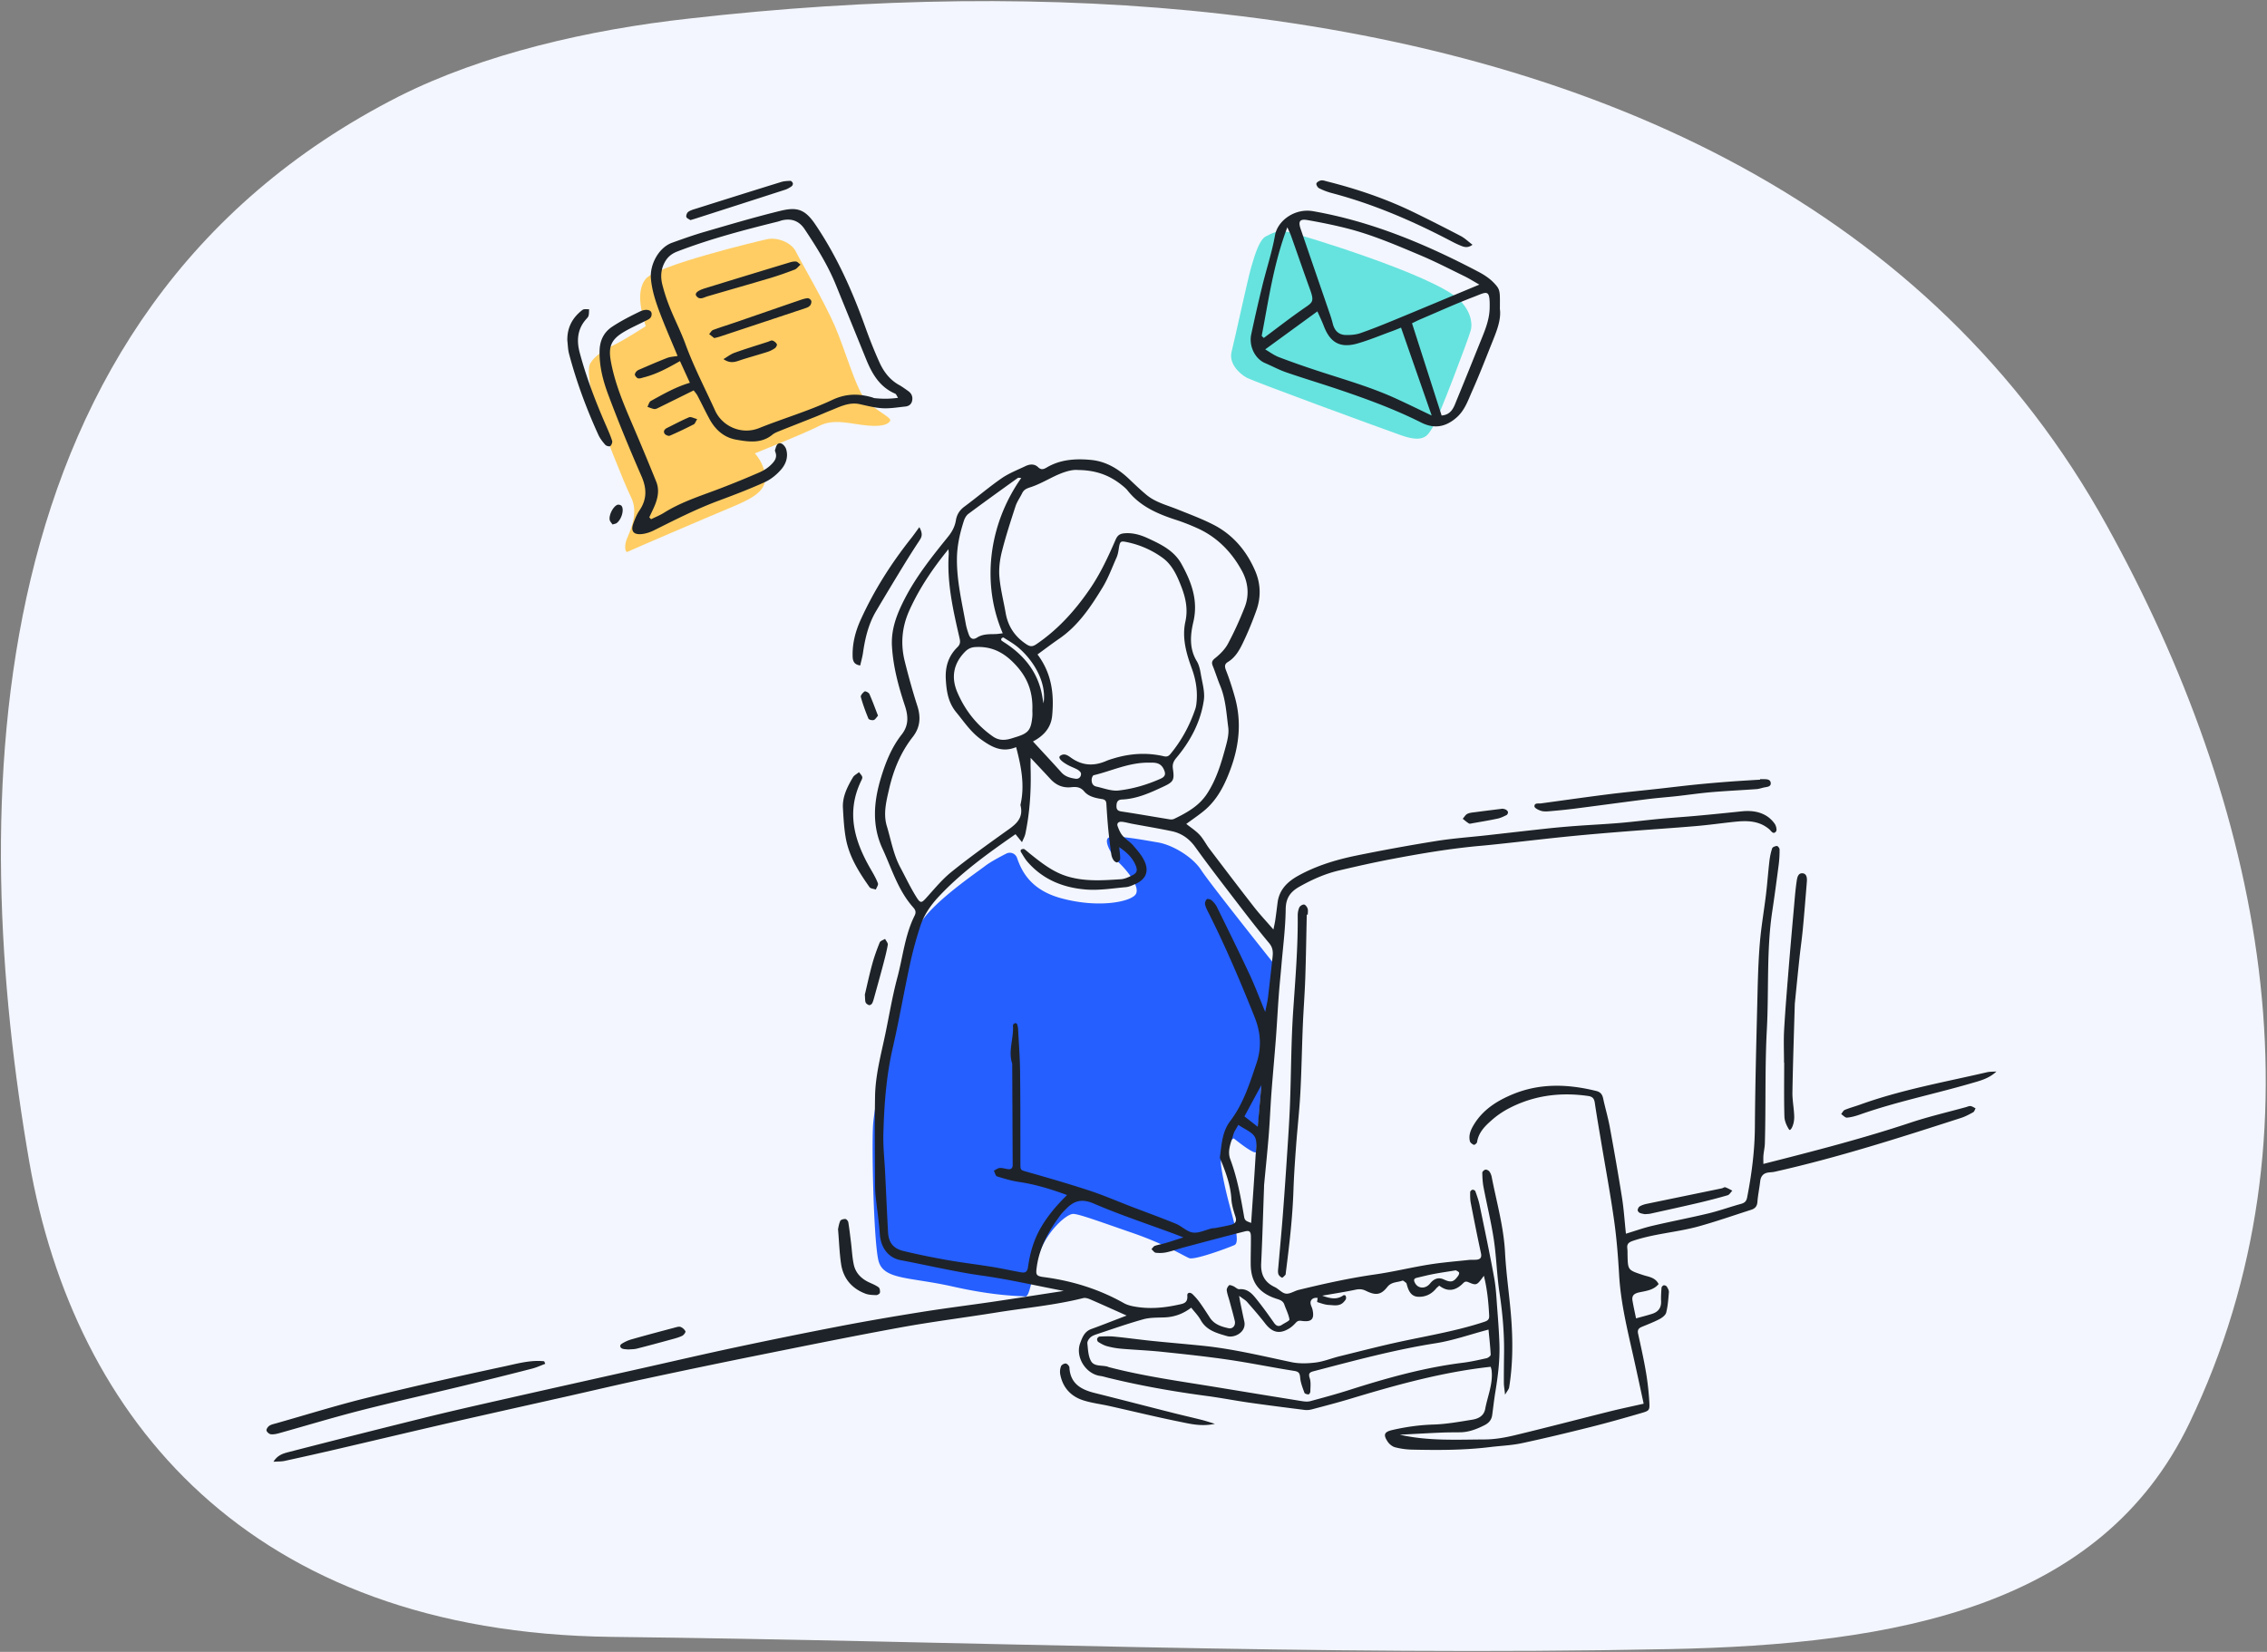
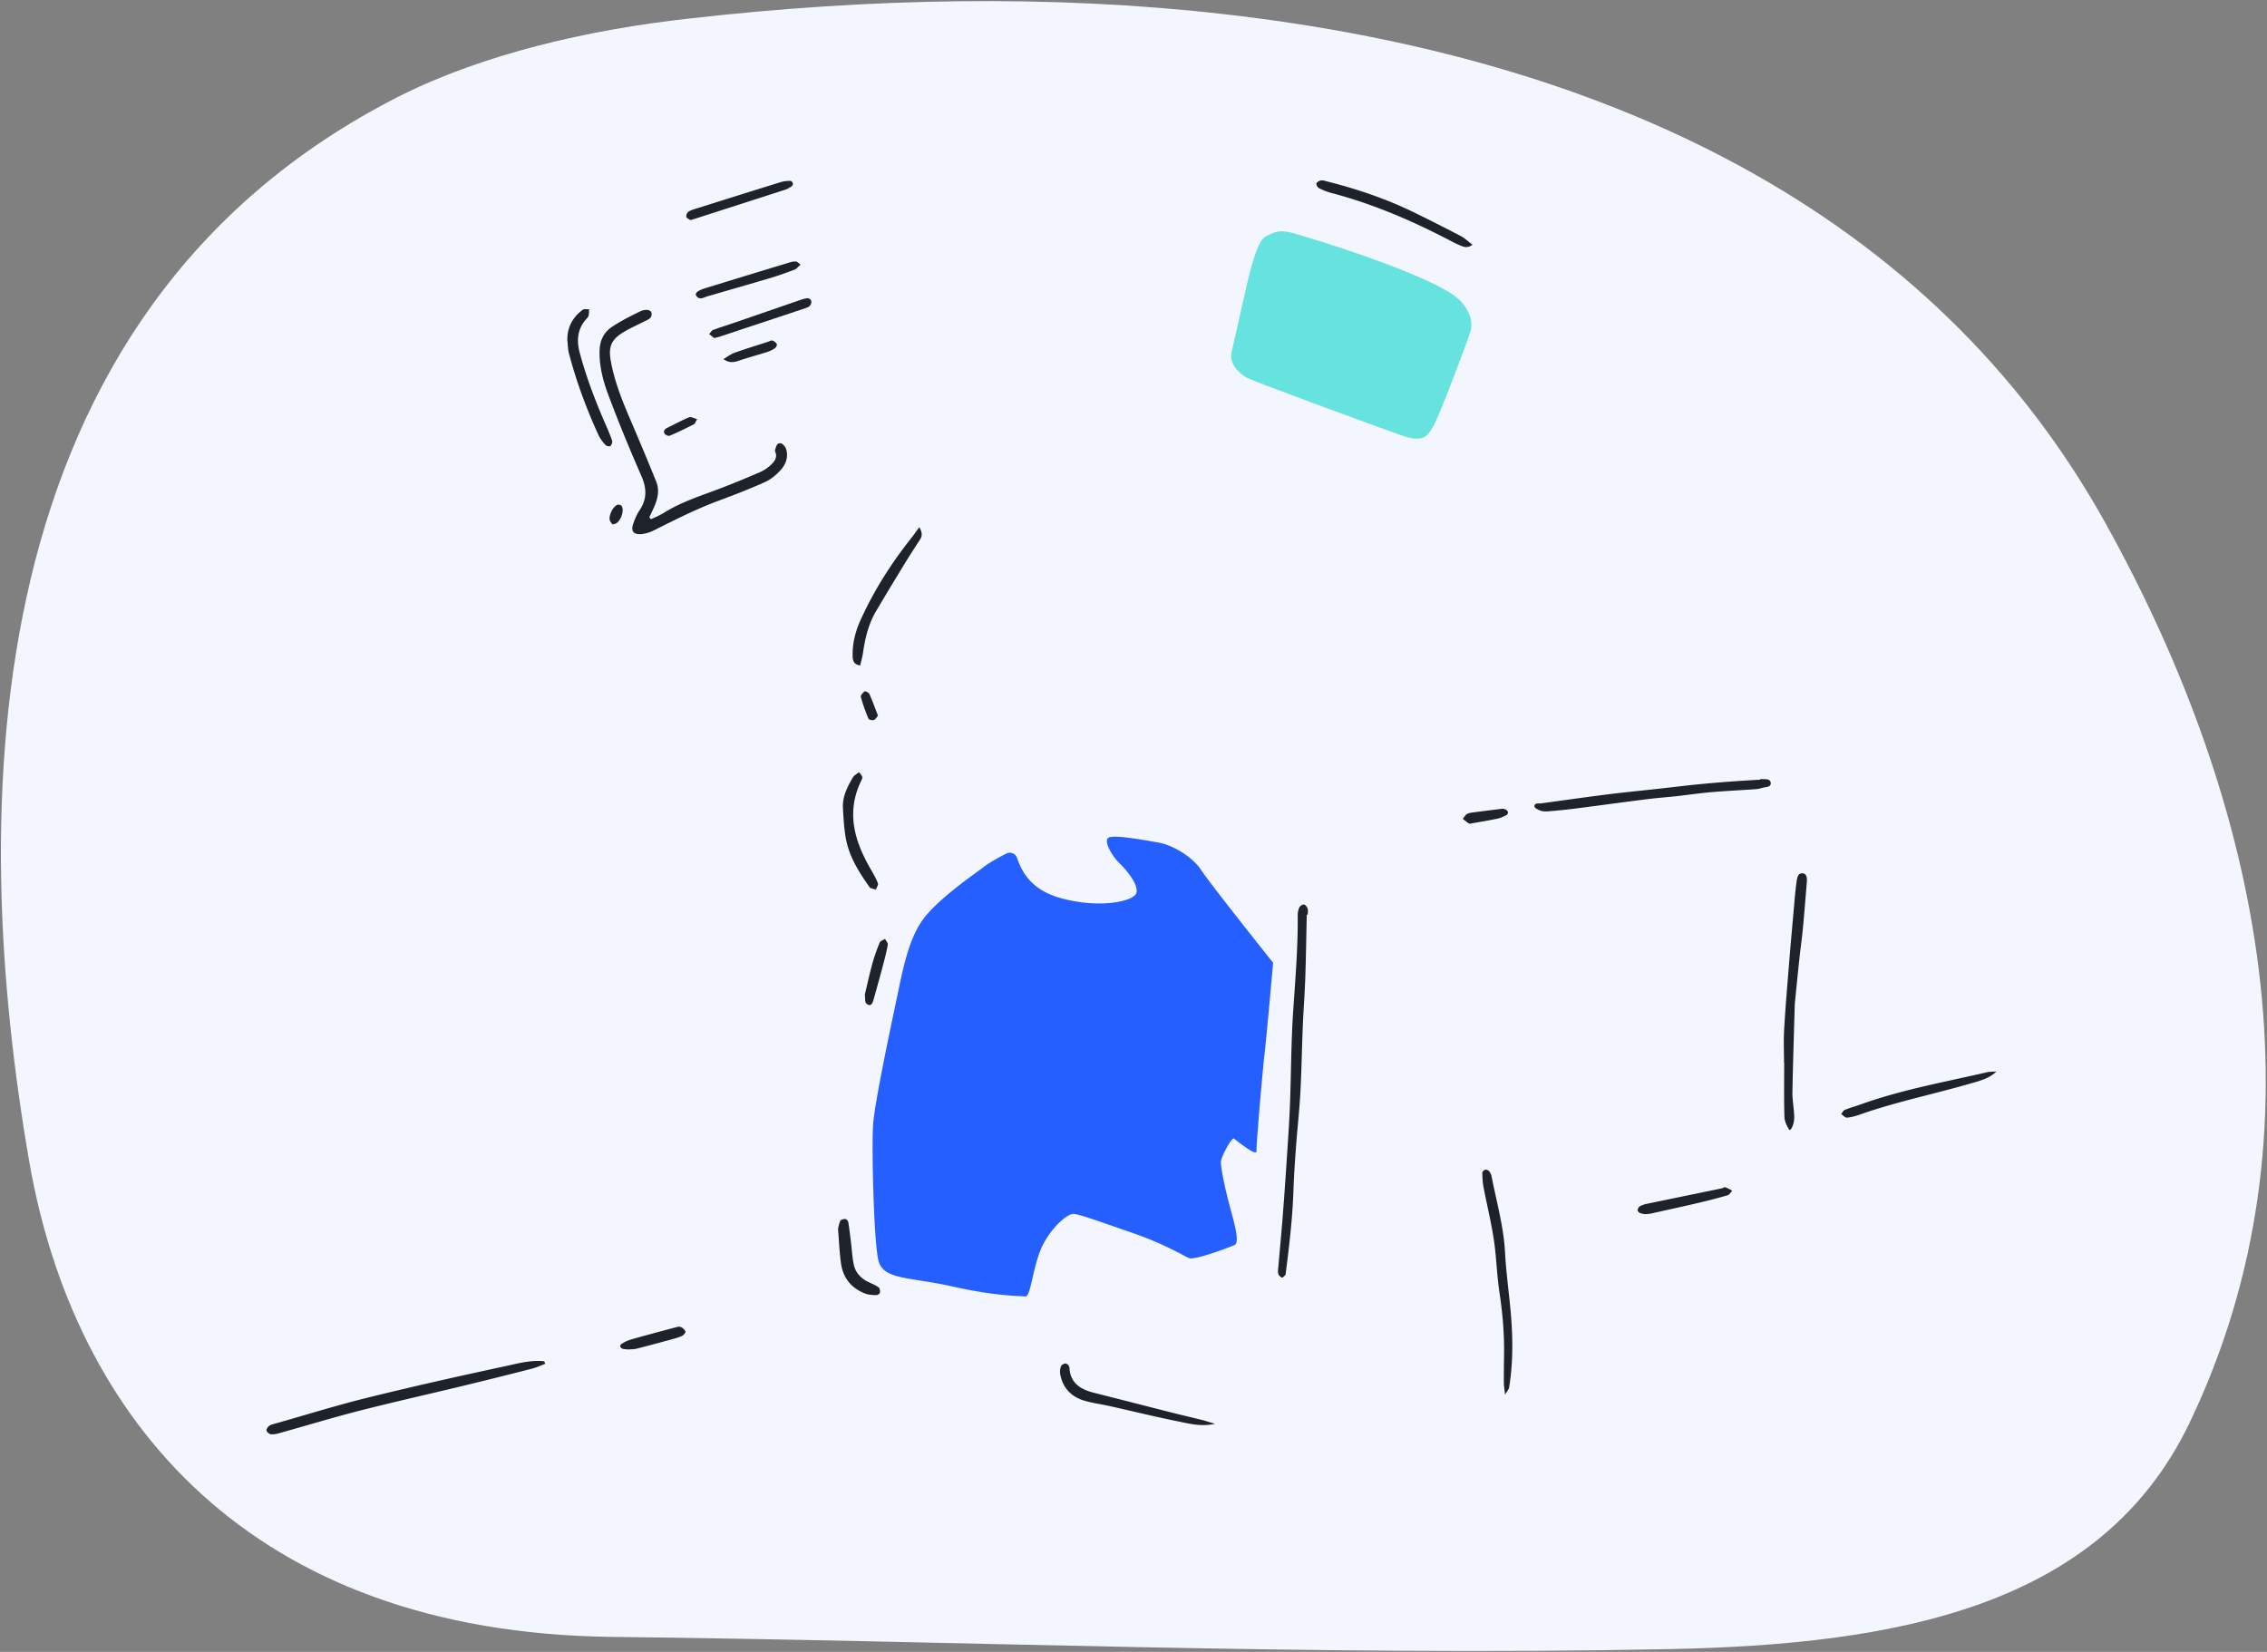
<svg xmlns="http://www.w3.org/2000/svg" width="553" height="403" fill="none">
  <rect width="100%" height="100%" fill="#808080" stroke="none" />
  <path fill="#F3F6FE" d="M298.27 3.415c92.758 10.482 173.017 47.537 215.646 124.783 37.689 68.142 54.465 147.634 20.098 219.108-21.502 44.618-71.015 53.946-127.118 55.02-85.621 1.753-172.152-2.04-257.771-2.989C60.757 398.243 18.1 346.018 7.171 283.593-7.763 197.563-7.073 76.576 97.308 23.521c20.546-10.356 46.403-16.298 70.607-18.972C212.289-.52 256.474-1.323 298.27 3.415Z" />
  <g clip-path="url(#a)">
    <path fill="#255FFF" d="M245.484 208.24a1.865 1.865 0 0 1 2.607 1.055c1.181 3.446 3.482 7.882 10.824 9.86 8.889 2.397 16.399.935 17.982-.798 1.582-1.732-2.104-6.125-3.782-7.725-1.679-1.601-3.812-5.077-2.877-6.138s8.762.45 12.239 1.031c3.476.581 8.403 3.458 10.537 6.749 2.134 3.29 17.543 22.602 17.543 22.602s-1.69 19.048-2.091 22.243c-.402 3.195-2.05 22.243-1.96 23.711.09 1.469-4.969-2.661-5.503-3.063-.533-.401-3.194 4.531-3.194 5.73 0 1.199.665 4.927 1.864 9.59s2.931 9.992 1.462 10.657c-1.468.665-9.722 3.728-11.052 3.195-1.331-.534-5.772-3.369-13.81-6.144-8.037-2.775-13.096-4.645-14.499-4.645-1.402 0-5.262 3.195-7.528 7.858-2.265 4.663-2.799 12.449-4.129 12.287-1.331-.162-7.061-.03-17.718-2.428-10.657-2.397-16.986-1.582-18.131-6.395-1.145-4.813-1.66-27.715-1.288-33.103.371-5.389 4.369-24.173 5.7-30.43 1.33-6.258 2.661-14.163 6.257-19.33 3.596-5.167 13.054-11.574 15.32-13.306 1.331-1.019 3.59-2.23 5.221-3.057l.006-.006Z" />
    <path fill="#66E3DE" d="M308.777 57.672c1.534-.768 2.835-1.613 5.502-1.08 2.668.534 35.189 10.412 41.561 16.424 2.661 2.51 3.464 5.508 2.931 7.552-.534 2.044-7.816 21.313-9.147 23.441-1.33 2.128-2.044 4.262-7.989 2.134-5.946-2.128-35.609-12.965-37.563-14.031-1.954-1.067-4.351-3.579-3.638-6.318.713-2.739 3.908-17.657 4.795-20.672.887-3.015 1.978-6.665 3.554-7.45h-.006Z" />
-     <path fill="#FFCD63" d="M157.513 79.579c-.731-2.488-2.649-8.29 0-11.544 2.65-3.255 27.146-9.147 29.633-9.68 2.488-.534 5.892.797 6.989 3.02 1.097 2.224 6.953 12.252 9.53 18.204 2.577 5.951 5.239 15.703 7.636 18.149 2.398 2.445 6.126 4.135 5.862 4.849-.264.713-1.421 1.6-5.508 1.24-4.088-.359-8.17-1.792-11.808.078s-15.715 6.707-15.715 6.707 2.445 2.505 2.535 6c.09 3.494-3.866 5.328-8.571 7.282-4.705 1.954-24.598 10.477-25.042 10.747-.443.27-.977-1.289 0-3.53.977-2.242 2.661-6.24.887-9.788s-7.078-17.136-8.379-20.954c-1.301-3.818-2.541-10.064-1.564-11.736.977-1.672 3.374-3.362 5.682-4.423 2.307-1.061 7.839-4.615 7.839-4.615l-.006-.006Z" />
-     <path fill="#1E2329" d="M341.539 350.033c6.886 1.547 13.773 1.175 20.636 1.139 2.457-.012 4.957-.449 7.354-1.031 7.714-1.852 15.392-3.872 23.088-5.79 2.685-.671 5.395-1.234 8.331-1.9-.821-3.782-1.636-7.612-2.493-11.436-1.468-6.575-3.093-13.108-3.488-19.881-.258-4.453-.6-8.912-1.223-13.33-.893-6.371-2.074-12.701-3.135-19.048-.533-3.225-1.109-6.443-1.576-9.674-.15-1.061-.533-1.54-1.636-1.702-6.887-.989-13.468-.12-19.636 3.183a20.967 20.967 0 0 0-3.896 2.727c-1.636 1.438-3.206 2.991-3.554 5.34-.042.276-.623.731-.773.672-.39-.162-.887-.516-.977-.882-.354-1.438.168-2.709.911-3.955 2.206-3.699 5.622-5.868 9.452-7.469 6.707-2.799 13.57-2.547 20.481-.833 1.018.252 1.456.851 1.666 1.84.497 2.32 1.181 4.61 1.612 6.941 1.055 5.742 2.068 11.496 2.985 17.268.444 2.817.623 5.676.953 8.763 2.284-.689 4.327-1.427 6.431-1.918 4.538-1.067 9.117-1.936 13.648-3.021 2.697-.647 5.322-1.606 8.002-2.338.887-.245 1.306-.635 1.486-1.57 1.103-5.658 1.846-11.334 1.888-17.13.078-10.759.372-21.517.635-32.276.102-4.274.228-8.553.588-12.815.335-3.944 1.025-7.858 1.498-11.789.318-2.662.51-5.335.815-7.996.126-1.073.342-2.146.684-3.171.102-.299.755-.545 1.162-.563.21-.012.636.533.642.827a27.253 27.253 0 0 1-.192 3.566c-.498 3.83-1.007 7.66-1.582 11.478-1.451 9.596-.81 19.276-1.331 28.908-.497 9.266-.216 18.533-.485 27.793-.03.983-.264 1.96-.348 2.949-.054.659-.012 1.33-.012 2.044 12.167-3.087 24.167-6.168 35.938-10.088 4.418-1.468 8.967-2.523 13.462-3.764.384-.108.785-.312 1.145-.258.425.06.815.354 1.217.552-.186.324-.294.791-.576.947-.953.527-1.936 1.055-2.973 1.39-15.02 4.849-30.046 9.674-45.462 13.133-.486.108-.989.114-1.486.179-1.277.162-1.9.894-2.044 2.17-.186 1.672-.552 3.327-.672 5.005-.078 1.091-.599 1.63-1.534 1.93-4.25 1.354-8.469 2.835-12.761 4.028-5.25 1.456-10.758 1.762-15.967 3.506-1.247.414-1.618.827-1.468 1.99.06.491.036.995.048 1.492.077 3.704.083 3.675 3.752 4.885 1.378.456 2.997.558 3.824 2.212-1.217 1.492-3.063 1.666-4.753 2.032-1.211.264-1.822.767-1.619 1.996.246 1.45.576 2.895.869 4.339 1.295-.359 2.602-.689 3.884-1.091 1.499-.467 2.296-1.45 2.224-3.098-.048-1.091.024-2.194.108-3.291.018-.216.318-.539.527-.581.228-.048.624.114.75.305.251.408.551.911.521 1.349-.132 1.678-.252 3.374-.659 4.993-.162.641-.983 1.258-1.655 1.606-1.402.737-2.901 1.295-4.363 1.912-.743.318-1.031.773-.839 1.636.683 3.093 1.378 6.186 1.906 9.303a66.56 66.56 0 0 1 .833 7.384c.114 2.02 0 2.11-1.99 2.691-4.094 1.193-8.199 2.356-12.335 3.392-5.58 1.397-11.172 2.752-16.794 3.95-2.512.534-5.113.624-7.666.935-6.354.78-12.731.773-19.108.63a17.975 17.975 0 0 1-4.118-.57c-.683-.18-1.409-.761-1.81-1.366-1.145-1.715-.851-2.392 1.151-2.853 3.296-.762 6.617-1.223 10.021-1.331 3.153-.096 6.294-.677 9.422-1.175 1.499-.239 2.871-.905 3.195-2.643.575-3.099 1.918-6.078 1.564-9.332-.03-.288-.132-.564-.221-.941-11.712 1.276-22.95 4.399-34.135 7.774-3.134.947-6.299 1.768-9.464 2.607-.563.15-1.193.222-1.768.15-4.525-.57-9.056-1.145-13.57-1.786-3.434-.492-6.839-1.163-10.279-1.619-8.169-1.079-16.267-2.511-24.269-4.477-.575-.144-1.15-.33-1.738-.408-3.542-.467-6.173-4.615-4.921-8.013.6-1.618 1.109-2.865 2.781-3.465 2.146-.773 4.262-1.612 6.39-2.427.551-.21 1.103-.426 2.158-.833-3.231-1.445-6.06-2.727-8.913-3.962-.516-.222-1.181-.426-1.69-.294-6.935 1.739-14.056 2.368-21.092 3.501-7.828 1.258-15.704 2.241-23.496 3.662-11.885 2.17-23.735 4.585-35.584 6.965a2138.295 2138.295 0 0 0-26.786 5.58c-6.108 1.306-12.186 2.739-18.281 4.117-9.77 2.2-19.546 4.37-29.304 6.605-9.086 2.086-18.149 4.25-27.229 6.36a891.213 891.213 0 0 1-13.06 2.937c-.756.162-1.553.12-2.68.192.96-1.565 2.302-1.996 3.525-2.314a3532.635 3532.635 0 0 1 34.05-8.601c6.162-1.522 12.353-2.913 18.545-4.316 11.406-2.583 22.824-5.124 34.242-7.683 7.444-1.673 14.882-3.399 22.344-4.987a1307.979 1307.979 0 0 1 25.342-5.143c6.617-1.271 13.258-2.409 19.911-3.47 5.874-.941 11.778-1.672 17.664-2.536 5.49-.809 10.968-1.672 17.148-2.619-7.067-1.354-13.438-2.829-19.888-3.734-6.689-.935-13.24-2.517-19.857-3.764-3.117-.587-4.885-3.111-5.118-6.383-.216-3.057-.684-6.102-1.007-9.153-.108-.989-.15-1.99-.15-2.985-.018-7.186-.126-14.372 0-21.553.096-5.077 1.426-9.998 2.469-14.942.977-4.651 1.738-9.357 2.967-13.936 1.355-5.058 1.84-10.375 4.22-15.128.497-.995.03-1.558-.444-2.098-3.644-4.141-5.16-9.386-7.408-14.235-2.643-5.712-2.122-11.562-.318-17.448 1.145-3.746 2.584-7.306 5.017-10.399 1.732-2.211 1.612-4.483.767-7.03-1.558-4.699-2.853-9.47-3.147-14.475-.251-4.268 1.247-7.978 3.129-11.634 2.841-5.52 6.707-10.339 10.579-15.134.989-1.223 1.642-2.493 1.882-3.95.246-1.48.929-2.517 2.134-3.404 3.039-2.248 5.916-4.717 9.02-6.869 1.781-1.229 3.86-2.032 5.826-2.973 1.043-.498 2.188-.599 3.075.264.767.743 1.385.497 2.116.066 3.338-1.966 7.013-2.188 10.723-1.846 3.722.341 6.761 2.181 9.422 4.723 1.366 1.3 2.733 2.613 4.183 3.812 2.194 1.822 4.951 2.487 7.529 3.524 2.948 1.187 5.951 2.295 8.774 3.74 4.795 2.451 8.11 6.395 10.214 11.292 1.342 3.117 1.438 6.413.293 9.614-1.001 2.799-2.133 5.568-3.44 8.241-.815 1.673-1.816 3.327-3.518 4.358-.821.497-.821 1.103-.462 2.02.833 2.116 1.529 4.297 2.146 6.485 1.708 6.048 1.091 11.951-1.097 17.789-1.414 3.788-3.183 7.313-6.341 9.95-1.367 1.139-2.859 2.128-4.394 3.261 1.067.857 2.29 1.63 3.243 2.655.941 1.007 1.564 2.301 2.403 3.404 3.609 4.753 7.211 9.506 10.879 14.205 1.397 1.792 2.967 3.459 4.735 5.497.192-.977.366-1.697.468-2.422.197-1.372.365-2.745.539-4.124.402-3.188 2.433-5.136 5.065-6.593 4.483-2.475 9.344-3.926 14.319-4.939 6.413-1.3 12.85-2.481 19.311-3.512 4.112-.659 8.284-.947 12.431-1.408 4.831-.54 9.656-1.103 14.487-1.625 2.368-.257 4.747-.467 7.121-.641 3.572-.264 7.15-.432 10.717-.731 3.26-.276 6.509-.696 9.763-1.001 2.967-.282 5.946-.468 8.919-.737a759.12 759.12 0 0 0 10.957-1.085c2.127-.228 4.207-.066 6.071 1.037.821.485 1.565 1.21 2.116 1.99.342.485.587 1.51.318 1.864-.678.875-1.181-.126-1.643-.522-2.505-2.14-5.466-2.146-8.487-1.828-3.158.336-6.299.779-9.464 1.049-5.646.479-11.298.839-16.944 1.289-4.555.359-9.105.737-13.654 1.186-5.035.498-10.057 1.091-15.086 1.637-2.17.233-4.345.479-6.521.671-7.426.647-14.763 1.888-22.075 3.279-4.28.815-8.535 1.774-12.779 2.775-3.41.803-6.593 2.229-9.638 3.955-2.121 1.199-3.29 2.722-3.32 5.449-.054 4.651-.671 9.29-1.061 13.935-.198 2.374-.456 4.741-.629 7.115-.258 3.464-.432 6.94-.696 10.405-.335 4.447-.755 8.889-1.09 13.336-.258 3.464-.39 6.941-.666 10.405-.317 3.95-.731 7.894-1.103 11.844-.03.299-.036.599-.042.899-.227 6.167-.395 12.335-.695 18.496-.132 2.703.815 4.609 3.303 5.778.965.456 1.78 1.493 2.739 1.607.983.113 2.044-.654 3.099-.912 6.167-1.504 12.353-2.877 18.652-3.776 4.411-.629 8.751-1.702 13.156-2.409 3.231-.522 6.497-.773 9.752-1.127.593-.066 1.199 0 1.798-.054.983-.09 1.343-.539 1.109-1.612-.881-4.064-1.69-8.146-2.481-12.233-.168-.863-.156-1.768-.144-2.656 0-.203.329-.533.545-.569.222-.036.648.162.713.354.396 1.115.804 2.235 1.043 3.386 1.223 5.916 2.476 11.826 3.555 17.772.461 2.529.557 5.13.761 7.701.216 2.77.419 5.551.515 8.326.138 3.986-.353 7.923-1.001 11.849-.305 1.852-.503 3.722-.761 5.586-.162 1.181-.821 1.936-1.9 2.482-1.894.953-3.812 1.702-5.964 1.72-1.6.012-3.194.012-4.795.084-3.266.144-6.533.33-9.799.497v.024Zm-81.251-58.492c-3.926-1.433-7.696-2.596-11.646-3.177-1.846-.27-3.662-.809-5.442-1.373-.366-.113-.516-.911-.762-1.39.486-.234.959-.629 1.457-.659.671-.042 1.361.215 2.044.293.737.078 1.091-.275 1.091-1.037-.042-8.181-.072-16.362-.114-24.544 0-.096-.018-.198-.042-.294-.965-3.08.449-6.107.216-9.17-.006-.09.03-.216.095-.27.132-.126.294-.299.45-.311.156-.012.42.119.462.245.131.366.221.756.245 1.139.18 3.471.45 6.947.492 10.423.09 7.48.066 14.967.078 22.447 0 1.684.03 1.564 1.672 2.038 5.047 1.444 10.099 2.895 15.086 4.531 3.488 1.145 6.869 2.613 10.297 3.932 3.615 1.384 7.265 2.703 10.843 4.171 1.456.594 2.715 1.96 4.178 2.158 1.456.198 3.05-.641 4.591-1.007.287-.072.599-.036.893-.096 1.265-.245 2.541-.467 3.788-.779.989-.252 1.492-.785 1.121-1.96-.45-1.408-.911-2.859-1.001-4.315-.192-3.237-1.247-6.204-2.44-9.159-.144-.365-.407-.761-.359-1.109.413-3.038.545-6.197 2.505-8.762 3.201-4.202 4.735-9.129 6.389-14.032 1.307-3.86 1.085-7.54-.413-11.292-3.423-8.583-7.025-17.082-11.178-25.341-.36-.708-.75-1.427-.924-2.188-.089-.396.126-1.025.432-1.289.186-.162.911.048 1.199.306.509.455.977 1.019 1.276 1.63 2.674 5.449 5.365 10.897 7.936 16.393 1.301 2.781 2.374 5.67 3.824 9.17.312-1.588.552-2.505.665-3.434.402-3.344.774-6.695 1.139-10.039.132-1.199.048-2.236-.845-3.303-2.805-3.35-5.466-6.821-8.127-10.291-3.327-4.34-6.677-8.673-9.866-13.114-1.486-2.068-3.339-3.393-5.754-3.902-3.201-.672-6.425-1.205-9.644-1.804-.875-.162-1.738-.432-2.619-.498-.653-.048-1.229.324-.941 1.097.3.809.647 1.66 1.199 2.296.773.899 1.858 1.528 2.625 2.427 1.019 1.193 2.104 2.421 2.739 3.83 1.151 2.547.246 4.465-2.314 5.568-.725.312-1.486.671-2.259.737-3.165.276-6.366.81-9.506.588-5.61-.396-10.669-2.38-14.481-6.773-.641-.743-1.121-1.63-1.642-2.47-.072-.119-.006-.473.089-.515.228-.108.594-.216.762-.108.503.318.929.743 1.396 1.115 2.799 2.236 5.586 4.465 9.117 5.532 4.309 1.301 8.685.983 13.06.695.953-.06 1.918-.527 2.799-.965 1.151-.569 1.307-1.222.803-2.427-.755-1.798-2.044-3.099-4.004-4.423.114 1.222.264 2.061.228 2.883-.012.299-.425.743-.731.827-.234.066-.695-.27-.875-.54a3.481 3.481 0 0 1-.546-1.378 141.923 141.923 0 0 1-.725-5.904c-.21-2.17-.359-4.346-.491-6.521-.048-.756-.42-1.007-1.103-1.115-1.594-.246-3.255-.617-4.298-1.858-.947-1.121-1.99-1.145-3.176-1.025-2.056.216-3.698-.516-5.071-2.008-1.54-1.678-3.111-3.327-4.831-5.167 0 .929-.018 1.691 0 2.452.162 5.388-.168 10.735-1.265 16.021-.149.731-.551 1.409-.833 2.116-.497-.612-.995-1.223-1.582-1.954-6.581 4.585-13.228 9.308-18.82 15.326-1.906 2.056-3.507 4.387-4.388 7.054a93.778 93.778 0 0 0-2.565 9.465c-1.463 6.772-2.637 13.611-4.19 20.366-1.588 6.911-2.086 13.918-2.271 20.96-.084 3.069.269 6.144.419 9.219.24 4.867.456 9.733.713 14.6.138 2.584 1.205 4.07 3.741 4.687 3.554.869 7.156 1.583 10.758 2.224 3.609.641 7.253 1.067 10.873 1.654 2.349.384 4.669.899 7.013 1.319.977.174 1.582.042 1.768-1.277.479-3.44 1.414-6.719 3.242-9.805 1.691-2.865 3.8-5.305 6.276-7.75v-.012Zm2.655-176.887c-1.672-.138-3.812.611-5.898 1.624-1.876.911-3.716 1.954-5.682 2.59-.941.305-1.6.581-2.026 1.456-.515 1.067-1.246 2.056-1.612 3.171-1.199 3.674-2.398 7.36-3.339 11.106-.497 1.99-.767 4.136-.593 6.168.252 2.949 1.013 5.849 1.522 8.774.576 3.303 2.278 5.814 5.083 7.654.905.594 1.487.588 2.386-.018 5.268-3.572 9.416-8.175 13.012-13.402 2.613-3.794 4.519-7.917 6.335-12.095.492-1.133 1.085-1.486 2.182-1.576 2.062-.174 3.968.407 5.772 1.246 3.165 1.463 6.317 2.985 8.122 6.24 2.451 4.435 4.135 8.913 2.877 14.217-.732 3.099-1.007 6.425.845 9.476.551.905.803 2.044.983 3.117.353 2.14 1.048 4.381.743 6.449-.785 5.287-3.261 9.944-6.689 14.025-.737.875-1.007 1.607-.857 2.65.389 2.745.198 3.206-2.278 4.363-3.237 1.516-6.503 3.015-10.177 3.165-1.037.042-1.307.689-1.307 1.618 0 .857.33 1.169 1.211 1.301 3.92.587 7.822 1.282 11.73 1.912.359.06.803.048 1.12-.108 3.069-1.481 6.036-3.123 7.984-6.066 2.392-3.62 3.572-7.732 4.681-11.849.384-1.421.731-2.979.54-4.4-.45-3.422-.618-6.917-1.972-10.183-.648-1.559-1.139-3.177-1.775-4.741-.347-.851-.293-1.307.534-1.966 1.217-.971 2.409-2.158 3.135-3.512 1.54-2.877 2.895-5.874 4.087-8.913 1.181-3.003.827-6.126-.677-8.883-2.475-4.549-5.988-8.187-10.795-10.369a50.389 50.389 0 0 0-5.268-2.062c-4.513-1.462-8.763-3.296-11.814-7.156-.365-.468-.839-.857-1.3-1.235-2.949-2.398-6.294-3.752-10.837-3.776l.012-.012Zm88.144 198.992c-.336.305-.582.479-.768.707-1.15 1.414-2.709 2.116-4.447 2.008-1.78-.114-2.343-1.625-2.739-3.123-.024-.096-.06-.216-.132-.264-.3-.21-.707-.629-.911-.545-1.235.473-2.655.246-3.686 1.558-1.54 1.966-2.853 2.092-5.203.929-.857-.425-1.594-.473-2.529-.275-2.571.545-5.179.941-8.139 1.456 2.031.737 3.632 1.025 5.178-.096.102-.078.474 0 .516.096.107.228.173.539.101.773-.083.27-.311.504-.503.725-1.019 1.169-2.403.828-3.656.768-.965-.048-1.918-.408-2.853-.708-.066-.024.12-.995.108-1.001-1.097-.179-1.87.45-1.72 1.409.077.479.353.929.461 1.408.516 2.308-.192 3.129-2.631 2.776-.731-.108-1.049.024-1.481.497-.461.509-.995.995-1.576 1.355-2.356 1.444-4.124 1.007-5.85-1.217-1.402-1.81-2.907-3.536-4.417-5.257-.414-.467-1.001-.779-1.948-1.486.162.899.216 1.253.287 1.6.324 1.547.63 3.099.977 4.639.576 2.554-2.355 4.13-4.219 3.579-2.47-.726-5.005-1.367-6.425-3.926-.606-1.097-1.529-2.014-2.302-3.009-1.978 1.504-4.082 2.272-6.449 2.373-1.744.072-3.56 0-5.215.456-3.818 1.055-7.564 2.385-11.334 3.632-.563.186-1.175.408-1.594.797-.384.354-.791.977-.743 1.439.155 1.468.203 3.081.881 4.315.785 1.427 2.691.965 4.087 1.385.096.03.18.09.276.114 8.847 2.301 17.891 3.506 26.888 4.993a4901.202 4901.202 0 0 0 20.247 3.302c.653.102 1.378.168 2.002 0 3.158-.851 6.323-1.708 9.44-2.703 9.086-2.895 18.239-5.478 27.733-6.659 1.96-.246 3.902-.683 5.832-1.115.395-.09 1.013-.581 1.001-.857-.102-2.032-.336-4.052-.534-6.126-4.453 1.175-8.607 2.656-12.886 3.333-10.022 1.576-19.78 4.219-29.567 6.773-1.019.263-1.595.437-1.157 1.75.329 1.001.162 2.17.15 3.26 0 .252-.282.708-.426.702-.354-.012-.923-.15-1.007-.384-.437-1.193-.929-2.415-1.043-3.656-.096-1.073-.264-1.51-1.456-1.696-5.383-.845-10.729-1.954-16.117-2.739-5.395-.792-10.825-1.361-16.249-1.93-3.261-.342-6.546-.462-9.812-.744a19.837 19.837 0 0 1-3.512-.623c-.744-.198-1.445-.623-2.116-1.031-.186-.114-.324-.539-.264-.773.054-.222.378-.533.593-.539 1.193-.048 2.398-.108 3.579.012 3.056.299 6.101.725 9.158 1.042 4.148.426 8.301.768 12.443 1.193 7.312.749 14.445 2.482 21.619 3.998 1.906.402 3.986.33 5.934.084s3.824-1.031 5.748-1.505c5.197-1.276 10.381-2.631 15.62-3.74 6.593-1.396 13.24-2.535 19.671-4.651.977-.323 1.307-.641 1.259-1.582-.168-3.207-.468-6.395-1.289-9.68-1.732 2.362-1.756 2.428-3.812 1.552-.635-.269-.923-.06-1.264.282-1.787 1.804-3.729 2.2-5.814.57h.006Zm-99.113-132.761c2.368 2.571 4.682 5.04 6.935 7.552.941 1.049 2.182 1.36 3.453 1.546.791.114 1.372-.437 1.336-1.247-.012-.335-.467-.743-.821-.953-.683-.401-1.45-.653-2.152-1.019-1.918-1.001-2.703-1.93-2.098-2.373 1.151-.845 2.122.138 2.943.677 2.68 1.774 5.395 1.816 8.248.588.635-.276 1.306-.474 1.972-.672 3.974-1.18 8.001-1.438 12.059-.497.833.192 1.223 0 1.732-.63 2.685-3.266 4.651-6.922 6-10.914.216-.641.282-1.355.336-2.038.203-2.721-.288-5.358-1.217-7.894-1.355-3.68-2.398-7.48-1.546-11.346.665-3.027.083-5.748-.941-8.421-1.031-2.685-2.218-5.43-4.646-7.18a22.482 22.482 0 0 0-8.373-3.741c-1.93-.425-1.996-.365-2.319 1.751-.102.677-.252 1.378-.534 2.002-1.091 2.451-2.02 5.004-3.41 7.282-2.853 4.669-5.88 9.242-10.519 12.437-1.786 1.229-3.513 2.541-5.329 3.866 3.477 4.621 4.076 9.686 3.573 14.954-.276 2.895-2.014 4.879-4.688 6.276l.006-.006Zm-20.612-46.895c-3.836 4.705-7.097 9.518-9.53 14.906-1.846 4.082-2.188 8.217-1.121 12.479.911 3.644 1.912 7.276 3.063 10.849.893 2.781.689 5.25-1.127 7.57-2.931 3.746-4.687 8.031-5.748 12.629-.695 3.008-1.486 6.071-.575 9.098 1.025 3.392 1.606 6.947 3.308 10.123 1.307 2.446 2.494 4.975 3.974 7.313.953 1.51 1.235 1.318 2.416.012 1.93-2.14 3.788-4.406 6.011-6.21 4.166-3.368 8.529-6.497 12.887-9.62 2.343-1.684 4.909-3.11 4.016-6.683-.024-.09.012-.198.03-.293 1.031-4.682.137-9.195-1.097-13.894-3.447 1.433-6.006-.03-8.619-1.924-2.488-1.804-4.094-4.273-5.982-6.563-1.966-2.385-2.385-5.083-2.553-8.044-.174-3.104.653-5.706 2.823-7.839.875-.857.689-1.535.443-2.596-1.516-6.569-2.991-13.156-2.559-19.983.024-.383-.03-.779-.054-1.342l-.006.012Zm57.294 167.89c-1.055-.414-1.684-.665-2.314-.899-6.521-2.416-13.138-4.603-19.515-7.348-2.943-1.265-4.873-.708-6.827 1.36-.414.438-.869.833-1.223 1.313-2.811 3.788-5.142 7.78-5.844 12.569-.311 2.145-.269 2.433 1.793 2.703 6.856.911 13.348 2.919 19.395 6.323.761.432 1.667.677 2.536.833 3.554.654 7.066.372 10.585-.389 1.366-.294 2.535-.378 2.385-2.278-.06-.785.737-.851 1.277-.33a15.388 15.388 0 0 1 1.756 2.02c.869 1.211 1.666 2.47 2.481 3.716 1.079 1.643 2.805 2.188 4.561 2.566 1.031.221 1.763-.72 1.505-1.792-.39-1.637-.851-3.255-1.289-4.879-.234-.863-.563-1.709-.671-2.584-.048-.389.258-.923.563-1.216.15-.144.708.066 1.037.209.504.216.995.774 1.457.738 2.157-.174 3.278 1.27 4.393 2.667 1.421 1.786 2.757 3.644 4.064 5.514.569.815 1.157 1.043 1.99.48.635-.426 1.84-.953 1.792-1.277-.198-1.247-.827-2.416-1.247-3.632-.347-1.007-1.21-1.181-2.068-1.469-4.189-1.396-6.101-4.028-6.137-8.427-.018-2.194.066-4.393.048-6.587-.012-1.373-.318-1.666-1.583-1.343-4.902 1.247-9.787 2.548-14.672 3.848-1.439.384-2.841.899-4.292 1.217-.857.192-1.78.216-2.655.12-.378-.042-.707-.569-1.055-.875.27-.276.492-.695.815-.809.839-.294 1.739-.426 2.596-.678 1.324-.389 2.631-.827 4.351-1.378l.012-.006Zm-36.831-128.47c.215-5.148-1.547-8.762-4.819-11.957-2.62-2.559-5.443-3.794-9.057-3.596-1.109.06-1.864.449-2.583 1.186-2.805 2.877-3.387 6.24-1.84 9.848 1.864 4.364 4.705 7.996 8.643 10.759 1.282.899 2.541.995 3.938.671.575-.132 1.138-.329 1.702-.503 3.033-.923 3.686-1.709 4.004-4.921.066-.689.012-1.391.012-1.487Zm-2.704-56.808c-.311 0-.677-.114-.863.018-4.027 2.889-8.049 5.778-12.023 8.733-.51.377-.899 1.055-1.097 1.672-.983 3.021-1.684 6.12-1.708 9.302-.048 5.371 1.211 10.591 2.152 15.842.155.869.425 1.726.719 2.559.353.995.971 1.498 2.038.815 1.33-.851 2.829-.827 4.327-.845.624-.006 1.247-.12 1.942-.198-5.071-11.688-3.74-26.144 4.519-37.904l-.006.006Zm52.949 157.821c-.485.917-.989 1.576-1.199 2.319-.563 1.978-1.546 3.986-.761 6.072 1.714 4.567 2.565 9.326 3.387 14.097.179 1.043.833 1.061 1.702 1.445.377-5.653.767-10.975 1.079-16.303.089-1.571.485-3.417-.174-4.657-.654-1.235-2.452-1.871-4.034-2.973Zm-21.871-88.366c-4.849-.036-9.009 2.02-13.402 3.069-.234.054-.456.593-.492.923-.083.857.198 1.636 1.121 1.84 1.816.402 3.704 1.163 5.473.959 3.512-.402 6.946-1.414 10.207-2.871 1.187-.533 1.33-1.175.737-2.385-.827-1.697-2.355-1.529-3.638-1.535h-.006Zm74.939 123.854c-1.948.318-3.71.57-5.46.9-1.36.257-2.697.605-4.046.917-.875.197-.773.713-.437 1.318.773 1.391 2.565 1.427 3.656.072.987-1.231 2.11-1.554 3.368-.971 1.733.803 2.38.647 3.483-.911.156-.222.312-.647.204-.803-.186-.27-.576-.396-.774-.516l.006-.006Zm-48.339-35.027c.312-3.548.575-6.521.899-10.183l-4.136 7.66c.965.755 1.888 1.468 3.231 2.523h.006Zm-52.247-103.29c.851-5.484-2.817-10.866-6.3-13.737-1.061-.875-2.283-1.571-3.446-2.314-.09-.06-.39.072-.492.192-.089.108-.125.419-.047.491.293.258.641.456.971.672 4.866 3.194 8.163 7.456 9.068 13.342.048.329.12.659.246 1.36v-.006ZM365.88 75.413c.317 2.428-.654 5.04-1.697 7.63-1.666 4.142-3.26 8.313-5.082 12.39-1.031 2.313-1.81 4.752-3.926 6.544-2.703 2.29-5.425 2.649-8.505 1.103-6.492-3.266-13.3-5.754-20.169-8.073-4.226-1.427-8.505-2.71-12.719-4.16-1.774-.611-3.446-1.522-5.178-2.266-2.59-1.103-3.962-4.291-3.393-6.965a399.034 399.034 0 0 1 2.709-11.861c1.007-4.136 2.362-8.2 3.105-12.377.623-3.5 4.771-6.647 9.284-5.856 14.349 2.517 27.571 8.074 40.362 14.799 1.385.725 2.757 1.636 3.812 2.763 1.51 1.6 1.421 1.894 1.391 6.329h.006Zm-5.023-5.982c-1.403-.797-2.494-1.492-3.65-2.056-3.579-1.744-7.121-3.578-10.783-5.118-5.85-2.464-11.7-4.987-17.879-6.551-3.165-.803-6.378-1.45-9.596-2.014-1.864-.33-2.308.282-1.691 2.104 2.236 6.569 4.508 13.126 6.761 19.695.384 1.12.786 2.236 1.067 3.386.432 1.787 1.445 2.83 3.255 2.853 1.175.018 2.415-.078 3.512-.455 2.811-.977 5.574-2.098 8.325-3.23 6.791-2.8 13.57-5.647 20.679-8.608v-.006Zm-11.622 31.935c-2.511-7.199-4.957-14.205-7.474-21.434-.695.276-1.493.612-2.308.905-2.793 1.013-5.538 2.176-8.391 2.98-4.136 1.162-6.581-.228-8.109-4.202-.486-1.265-1.085-2.494-1.595-3.65-4.321 3.146-8.481 6.179-12.73 9.272 1 .575 2.103 1.426 3.356 1.9 3.333 1.27 6.707 2.44 10.093 3.542 6.222 2.026 12.527 3.836 18.491 6.575 2.865 1.313 5.7 2.703 8.661 4.118l.006-.006Zm2.427 0c2.5-.198 3.015-2.17 3.723-3.878 2.121-5.13 4.183-10.297 6.263-15.446.893-2.212 1.678-4.435 1.732-6.88.108-4.832-.647-3.969-3.884-2.734-4.357 1.66-8.619 3.596-12.91 5.425-.773.33-1.529.719-2.146 1.012 2.439 7.595 4.795 14.949 7.222 22.507v-.006ZM307.77 81.952c.168.168.342.33.51.498 3.332-2.476 6.605-5.041 10.021-7.385 1.912-1.306 2.308-1.558 1.265-4.435-1.588-4.375-3.099-8.78-4.657-13.168-.168-.474-.402-.923-.881-2.008-3.405 9.015-4.573 17.813-6.258 26.498ZM169.225 95.234c-3.153 1.559-6 2.973-8.853 4.37-.257.126-.599.228-.863.174-.539-.114-1.055-.342-1.582-.528.276-.491.426-1.21.845-1.438 3.033-1.666 6.042-3.405 9.512-4.43-.791-1.726-1.6-3.506-2.415-5.286-2.769 1.576-5.598 3.147-8.769 3.956-.468.12-.965.33-1.409.257-.311-.047-.641-.467-.803-.797-.09-.185.096-.569.264-.785a1.79 1.79 0 0 1 .713-.527c2.278-.977 4.549-1.978 6.863-2.871.797-.306 1.702-.33 2.559-.486-1.492-3.608-3.056-7.156-4.417-10.77-.971-2.59-1.822-5.215-2.086-8.026-.33-3.542 1.924-7.666 5.161-8.829 2.613-.935 5.226-1.876 7.887-2.643 6.186-1.792 12.36-3.638 18.611-5.155 3.896-.94 5.88-.437 8.391 3.26 5.293 7.799 9.081 16.292 12.239 25.115 1.037 2.895 2.17 5.76 3.435 8.559 1.031 2.29 2.511 4.285 4.795 5.556.779.431 1.504.97 2.235 1.486.804.57 1.163 1.343.971 2.332-.179.91-.803 1.36-1.672 1.45-1.828.186-3.674.51-5.496.42-1.858-.096-3.71-.57-5.544-.983-2.638-.6-4.861.605-7.151 1.51-1.27.504-2.517 1.067-3.788 1.577-2.859 1.138-5.724 2.253-8.583 3.398-.641.258-1.33.516-1.858.947-2.715 2.218-5.826 1.744-8.853 1.211-2.907-.516-5.01-2.356-6.425-4.915-1.049-1.9-1.972-3.866-2.985-5.79-.269-.515-.677-.953-.941-1.313l.012-.005Zm49.844 1.817c-.366-.558-.468-.912-.677-1.001-3.794-1.613-5.658-4.831-7.115-8.416-2.463-6.071-4.939-12.137-7.408-18.203-1.966-4.819-4.711-9.194-7.582-13.51-1.307-1.965-3.099-2.684-5.389-2.2-.389.085-.755.24-1.138.337-8.284 2.055-16.531 4.213-24.521 7.288-1.522.587-2.499 1.444-3.206 2.859-.857 1.714-.905 3.488-.462 5.245a43.917 43.917 0 0 0 1.858 5.646c1.187 2.948 2.649 5.79 3.746 8.768 2.056 5.617 4.813 10.909 7.283 16.333 1.702 3.74 6.353 6 10.746 4.232 5.898-2.368 12.048-4.16 17.784-6.851 3.392-1.594 6.425-1.588 9.752-.641.191.054.371.174.563.192 1.846.191 3.686.221 5.772-.084l-.006.006Z" />
    <path fill="#1E2329" d="M158.814 126.672c1.049-.516 2.146-.947 3.135-1.565 4.255-2.667 9.008-4.147 13.653-5.916a227.252 227.252 0 0 0 9.656-3.949c.983-.426 1.96-1.031 2.728-1.769.833-.797 1.684-1.756 1.174-3.134-.066-.18-.156-.414-.102-.57.264-.719.372-1.78 1.391-1.612.509.084 1.127.821 1.307 1.39.593 1.853-.03 3.633-1.205 4.987-1.079 1.247-2.47 2.398-3.956 3.075-3.704 1.678-7.516 3.135-11.334 4.555-5.43 2.02-10.567 4.633-15.734 7.217-.953.479-2.044.833-3.098.923-1.906.162-2.59-.761-1.966-2.524.395-1.114.845-2.253 1.504-3.224 1.864-2.727 1.828-5.371.51-8.385-2.865-6.546-5.599-13.163-8.098-19.858-1.277-3.416-2.218-6.976-2.122-10.752.066-2.548 1.061-4.514 3.051-5.838 2.146-1.427 4.471-2.602 6.791-3.728 1.474-.714 2.745-.408 2.841.431.15 1.319-.965 1.576-1.828 2.02-1.756.9-3.584 1.684-5.257 2.733-2.835 1.774-3.452 3.566-2.865 6.857.917 5.125 2.865 9.89 4.897 14.637a709.02 709.02 0 0 1 6.198 14.852c.815 2.026.383 4.064-.462 6.018-.389.899-.827 1.774-1.24 2.661.143.156.293.312.437.468h-.006Zm159.955 96.456c-.12 5.161-.192 10.327-.366 15.488-.132 3.866-.438 7.726-.599 11.598-.228 5.46-.306 10.926-.6 16.381-.234 4.351-.731 8.685-1.049 13.03-.263 3.56-.515 7.127-.635 10.699-.222 6.749-1.007 13.444-1.864 20.127-.024.198 0 .449-.114.575-.246.276-.683.743-.827.677-.378-.179-.809-.563-.899-.941-.138-.557-.03-1.186.024-1.78.353-4.141.755-8.283 1.073-12.425.419-5.436.791-10.878 1.145-16.315.245-3.764.491-7.528.629-11.298.276-7.45.264-14.924.767-22.356.521-7.732 1.175-15.446 1.103-23.202-.006-.677.114-1.403.395-2.008.162-.36.774-.743 1.145-.707.33.03.738.581.875.983.15.449.036.983.036 1.48h-.233l-.006-.006Zm-185.77 109.595c-1.079.402-2.134.899-3.243 1.181a1239.784 1239.784 0 0 1-16.74 4.178c-8.385 2.026-16.806 3.908-25.162 6.041-6.629 1.697-13.186 3.687-19.779 5.527-.653.179-1.373.335-2.026.251-.401-.048-.959-.539-1.037-.911-.072-.335.336-.917.69-1.156.473-.318 1.096-.438 1.672-.6 7.444-2.11 14.84-4.417 22.35-6.269 11.065-2.733 22.195-5.233 33.343-7.624 3.159-.678 6.366-1.601 9.68-1.241l.264.623h-.012Zm302.185-73.482c0-2.692-.126-5.389.03-8.068.288-5.041.713-10.075 1.121-15.116.408-5.035.857-10.07 1.307-15.098.173-1.972.329-3.95.617-5.904.12-.827.282-2.044 1.373-2.008 1.12.042 1.198 1.169 1.12 2.092-.311 3.848-.617 7.702-.983 11.544-.221 2.361-.569 4.711-.821 7.072-.389 3.638-.749 7.289-1.115 10.927a4.344 4.344 0 0 0-.023.299c-.204 7.157-.45 14.307-.576 21.464-.036 1.966.384 3.944.438 5.916.054 2.074-.923 3.692-1.235 3.224-.617-.923-1.127-2.103-1.157-3.194-.126-4.382-.054-8.769-.054-13.15h-.048.006Zm-5.837-69.156h.599c.803.012 1.864-.078 1.99.869.138 1.043-.977 1.007-1.72 1.181-.576.132-1.151.335-1.738.377-3.662.264-7.337.432-10.999.744-2.859.245-5.7.665-8.553.983-2.367.257-4.741.425-7.102.725-5.892.743-11.778 1.552-17.67 2.307-2.062.264-4.136.462-6.209.642-.69.06-1.433.09-2.074-.114-.606-.186-1.559-.683-1.565-1.061-.018-.941.959-.659 1.595-.743 5.388-.731 10.776-1.505 16.171-2.188 4.129-.521 8.277-.911 12.413-1.373 3.045-.335 6.089-.713 9.14-1.024 2.667-.27 5.335-.498 8.002-.702 2.571-.197 5.142-.341 7.72-.503v-.12ZM367.138 340.24c-.144-1.361-.288-2.098-.294-2.835-.012-2.392.018-4.783.048-7.175.066-4.975-.366-9.895-1.109-14.822-.653-4.304-.743-8.691-1.39-13.001-.648-4.297-1.697-8.529-2.512-12.802-.222-1.151-.281-2.344-.299-3.519 0-.257.455-.683.755-.731.299-.054.773.18.971.444.287.383.479.887.575 1.366 1.187 6.114 2.919 12.108 3.249 18.401.293 5.628 1.186 11.226 1.564 16.854.354 5.359.306 10.741-.569 16.07-.072.425-.438.803-.983 1.756l-.006-.006Zm-7.936-280.53c-1.114.82-1.966.593-2.799.257-.737-.3-1.456-.635-2.163-1.007-9.417-4.956-19.126-9.17-29.454-11.88a15.793 15.793 0 0 1-3.032-1.168c-.342-.174-.726-.84-.636-1.145.102-.342.696-.671 1.121-.75.456-.083.965.115 1.445.235 7.42 1.864 14.63 4.315 21.505 7.69a462.09 462.09 0 0 1 11.142 5.64c1.007.527 1.846 1.36 2.865 2.133l.006-.006ZM138.393 83.061c-.066-3.153 1.259-5.604 3.71-7.462.366-.276 1.055-.12 1.6-.162-.036.534 0 1.091-.137 1.594-.102.36-.432.66-.69.96-2.08 2.427-2.235 5.214-1.444 8.127 1.624 6.036 3.854 11.856 6.353 17.58.552 1.27 1.121 2.541 1.541 3.86.113.359-.15 1.03-.462 1.27-.216.162-.965-.03-1.205-.299-.647-.738-1.276-1.541-1.684-2.422-2.925-6.407-5.37-13-7.168-19.815-.276-1.043-.282-2.158-.414-3.237v.006Zm85.866 45.546c.977 1.756.522 2.494.012 3.273a207.33 207.33 0 0 0-3.83 6.023 899.952 899.952 0 0 0-6.749 11.215c-1.846 3.122-2.661 6.581-3.176 10.135-.15 1.055-.456 2.086-.678 3.099-1.444-.216-1.804-1.001-1.846-2.146-.114-3.147.672-6.161 1.924-8.931 3.243-7.168 7.445-13.785 12.341-19.959.618-.779 1.181-1.594 2.008-2.721l-.006.012ZM296.37 347.36c-3.363.737-6.186-.024-8.961-.587-5.622-1.139-11.19-2.506-16.788-3.758-2.122-.474-4.31-.726-6.372-1.385-3.051-.977-5.017-3.135-5.622-6.341a3.79 3.79 0 0 1 .198-1.984c.132-.342.791-.702 1.163-.66.335.036.863.606.881.959.198 3.92 2.799 5.389 6.131 6.222 6.432 1.612 12.851 3.278 19.276 4.903 2.302.581 4.615 1.103 6.917 1.684.929.234 1.84.545 3.177.953v-.006ZM487 261.405c-1.87 1.786-4.195 2.313-6.431 2.96-8.931 2.59-18.071 4.442-26.864 7.541-1.019.359-2.092.665-3.165.755-.443.036-.941-.558-1.414-.863.288-.354.509-.875.881-1.025 1.181-.492 2.433-.821 3.638-1.253 10.088-3.65 20.637-5.52 31.042-7.93.743-.173 1.54-.126 2.313-.185Zm-277.455-73.028c.329.467.713.803.791 1.192.066.33-.192.75-.354 1.103-3.614 7.648-1.504 14.637 2.446 21.428.635 1.097 1.282 2.211 1.726 3.386.15.396-.318 1.019-.504 1.535-.527-.192-1.282-.222-1.546-.594-2.577-3.656-4.981-7.444-5.784-11.933-.432-2.422-.563-4.903-.701-7.367-.156-2.793 1.091-5.196 2.457-7.516.276-.467.863-.743 1.475-1.24l-.006.006Zm-5.119 111.483c.084-.341.192-1.229.545-2.014.132-.293.827-.479 1.247-.455.258.012.659.485.713.797.27 1.654.462 3.326.665 4.993.216 1.768.294 3.56.66 5.292.437 2.068 1.81 3.47 3.722 4.364.803.377 1.654.707 2.355 1.228.288.216.378.893.306 1.319-.042.246-.581.581-.893.575-.881-.024-1.81-.048-2.619-.347-3.339-1.259-5.413-3.704-5.952-7.217-.402-2.637-.48-5.322-.749-8.523v-.012ZM168.422 53.704c-.33-.24-.911-.444-1.001-.785-.096-.36.156-1.013.468-1.235.545-.39 1.246-.581 1.906-.785 6.91-2.182 13.821-4.358 20.744-6.497.725-.228 1.528-.258 2.295-.282.192 0 .51.36.57.6.054.209-.108.593-.3.724-.485.336-1.013.66-1.576.84-7.271 2.355-14.547 4.687-21.823 7.024-.372.12-.756.228-1.289.39l.006.006ZM401.206 296.21c-.276-.066-.779-.12-1.217-.312-.234-.102-.521-.467-.503-.683.03-.324.239-.755.509-.911.504-.294 1.091-.486 1.666-.606 6.114-1.27 12.24-2.523 18.353-3.788.288-.06.612-.335.833-.263.6.203 1.157.539 1.726.827-.383.389-.701.995-1.156 1.127-2.38.695-4.783 1.306-7.199 1.876-3.86.905-7.738 1.75-11.61 2.607-.389.084-.791.078-1.408.132l.006-.006Zm-190.235-53.584c.522-2.182 1.079-4.795 1.78-7.366.492-1.811 1.133-3.585 1.835-5.323.161-.407.857-.599 1.312-.887.24.486.743 1.019.665 1.445-.305 1.75-.767 3.47-1.222 5.19-.684 2.583-1.403 5.155-2.116 7.726-.132.474-.258.971-.498 1.397-.119.215-.527.461-.725.407-.329-.096-.731-.371-.845-.665-.168-.444-.114-.977-.192-1.924h.006Zm-57.737 86.591c-.474-.06-1.001-.03-1.445-.21-.593-.24-.647-.839-.161-1.151a8.996 8.996 0 0 1 2.391-1.096c3.512-1.001 7.043-1.936 10.567-2.871.467-.126 1.031-.318 1.432-.168.48.18.983.629 1.187 1.085.096.215-.413.893-.785 1.078-.791.384-1.66.618-2.517.852-2.853.779-5.706 1.558-8.577 2.283-.666.168-1.379.138-2.092.204v-.006Zm213.25-131.921c.042.006.45.036.792.197.245.114.527.384.569.624.042.222-.144.629-.342.725-.701.348-1.432.707-2.187.869-2.026.432-4.07.767-6.108 1.127-.294.054-.665.18-.875.06-.545-.318-1.019-.755-1.522-1.145.371-.419.671-.989 1.138-1.211.606-.287 1.337-.329 2.02-.419 2.056-.276 4.112-.522 6.515-.827Zm-152.311-22.687c-.39.42-.666.941-1.055 1.055-.378.108-1.169-.078-1.277-.347-.713-1.727-1.367-3.495-1.858-5.299-.096-.359.497-1.037.929-1.336.18-.12 1.007.275 1.157.611.761 1.714 1.396 3.482 2.11 5.316h-.006Z" />
    <path fill="#1E2329" d="M170.064 102.241c-.401.659-.527 1.133-.815 1.277-1.936.982-3.884 1.929-5.874 2.781-.305.131-1.049-.174-1.252-.492-.384-.587-.024-1.109.605-1.414 1.786-.875 3.542-1.828 5.37-2.596.444-.185 1.145.24 1.966.444Zm-20.643 25.719c-.239-.372-.617-.713-.695-1.115-.234-1.193.845-3.302 1.888-3.692.276-.102.845.048 1.013.276.689.941-.03 3.344-1.217 4.195-.221.156-.539.186-.989.336Zm24.802-45.486a750.97 750.97 0 0 1-1.234-.96c.311-.347.563-.868.953-1.012 1.858-.695 3.752-1.27 5.628-1.918 5.154-1.774 10.303-3.56 15.458-5.329.647-.221 1.318-.45 1.996-.503.281-.024.755.33.857.617.114.3-.012.791-.21 1.08-.21.299-.605.527-.965.652-7.043 2.356-14.097 4.694-21.146 7.031-.372.126-.761.204-1.343.354l.006-.012Zm21.05-17.922c-.575.516-.923 1.031-1.396 1.211-1.942.743-3.908 1.445-5.904 2.044-5.125 1.528-10.273 2.985-15.41 4.49-.923.269-1.87.988-2.685-.079-.486-.635.21-1.306 2.116-1.894a4138.216 4138.216 0 0 1 20.756-6.335c.462-.138.977-.234 1.45-.18.312.036.588.39 1.079.743h-.006Zm-18.784 23.052c.899-.527 1.745-1.204 2.704-1.546 2.685-.965 5.424-1.792 8.139-2.673.372-.12.803-.402 1.109-.3a1.98 1.98 0 0 1 1.061.881c.108.198-.186.785-.456.971a6.986 6.986 0 0 1-1.846.917c-2.343.75-4.723 1.379-7.054 2.17-1.163.395-2.266.563-3.663-.408l.006-.012Z" />
  </g>
  <defs>
    <clipPath id="a">
-       <path fill="#fff" d="M65 44h422v312.609H65z" />
+       <path fill="#fff" d="M65 44h422v312.609H65" />
    </clipPath>
  </defs>
</svg>